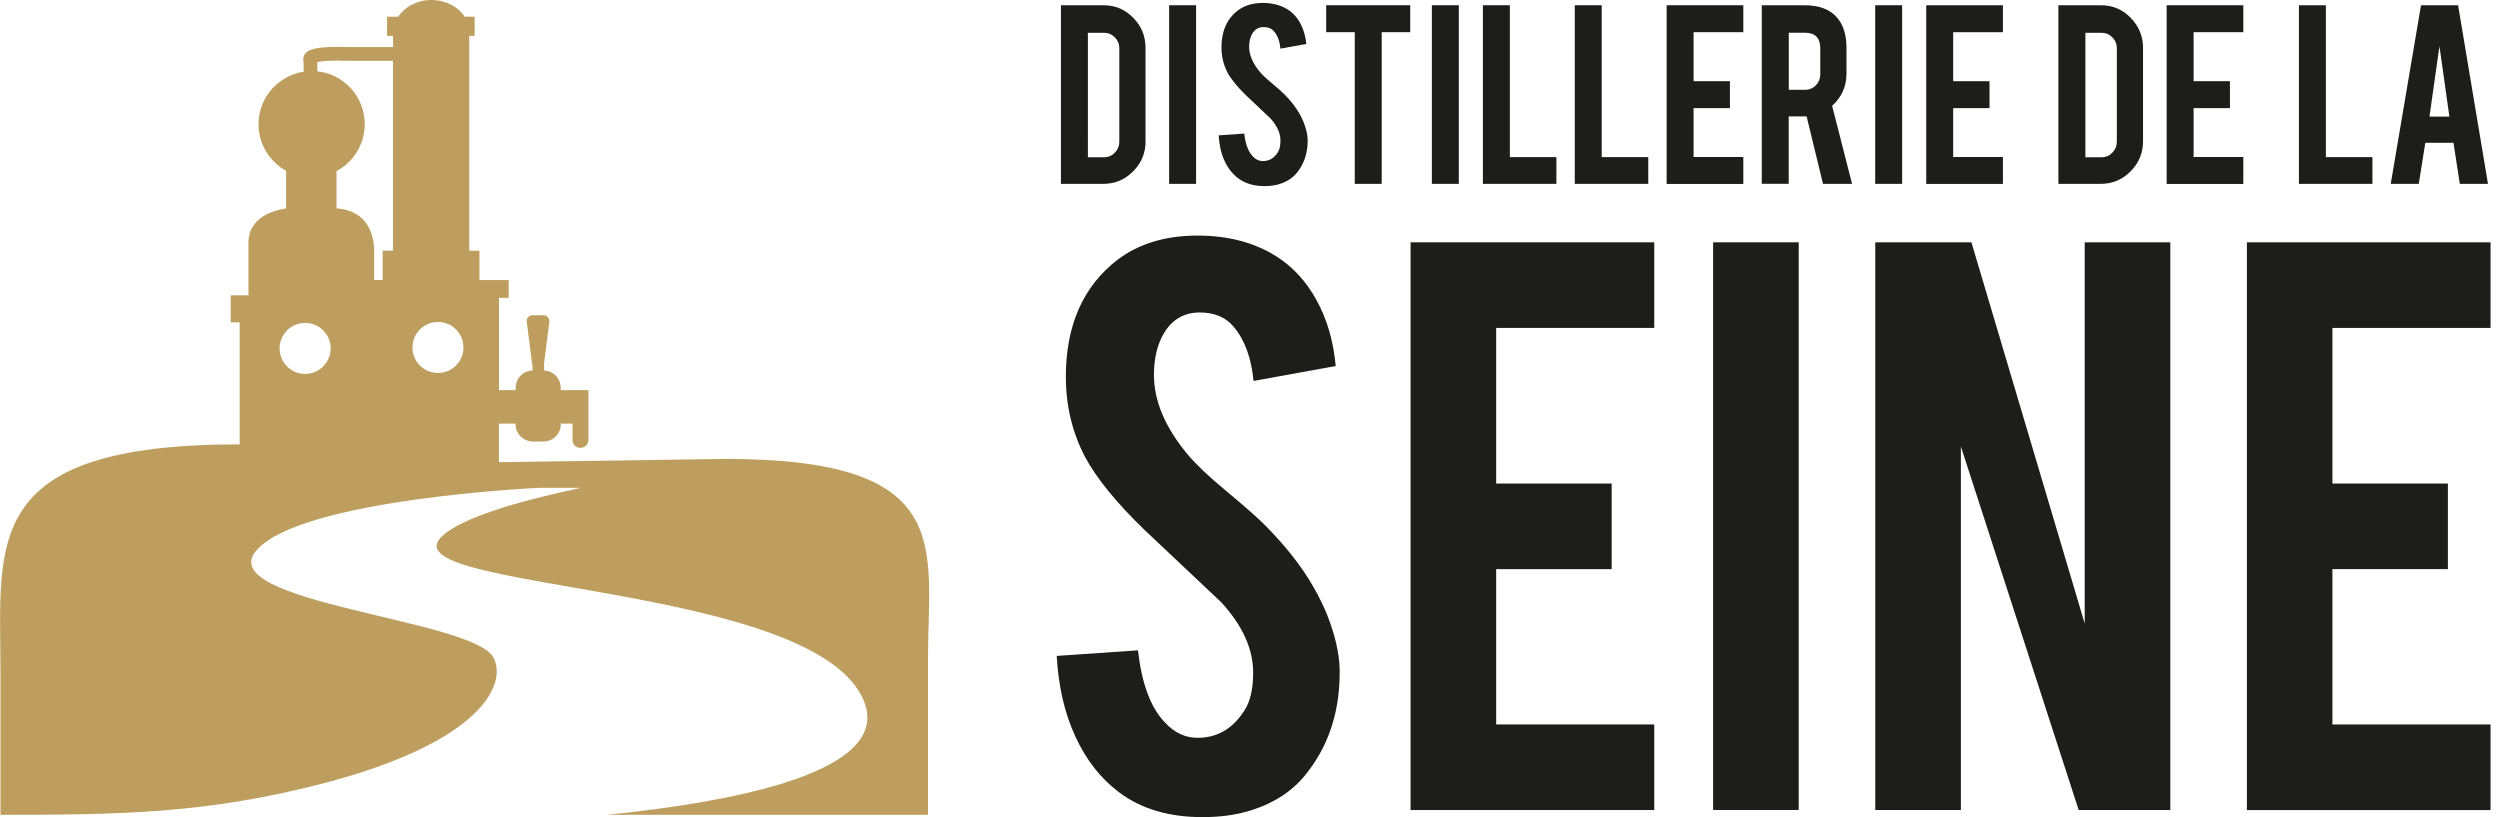
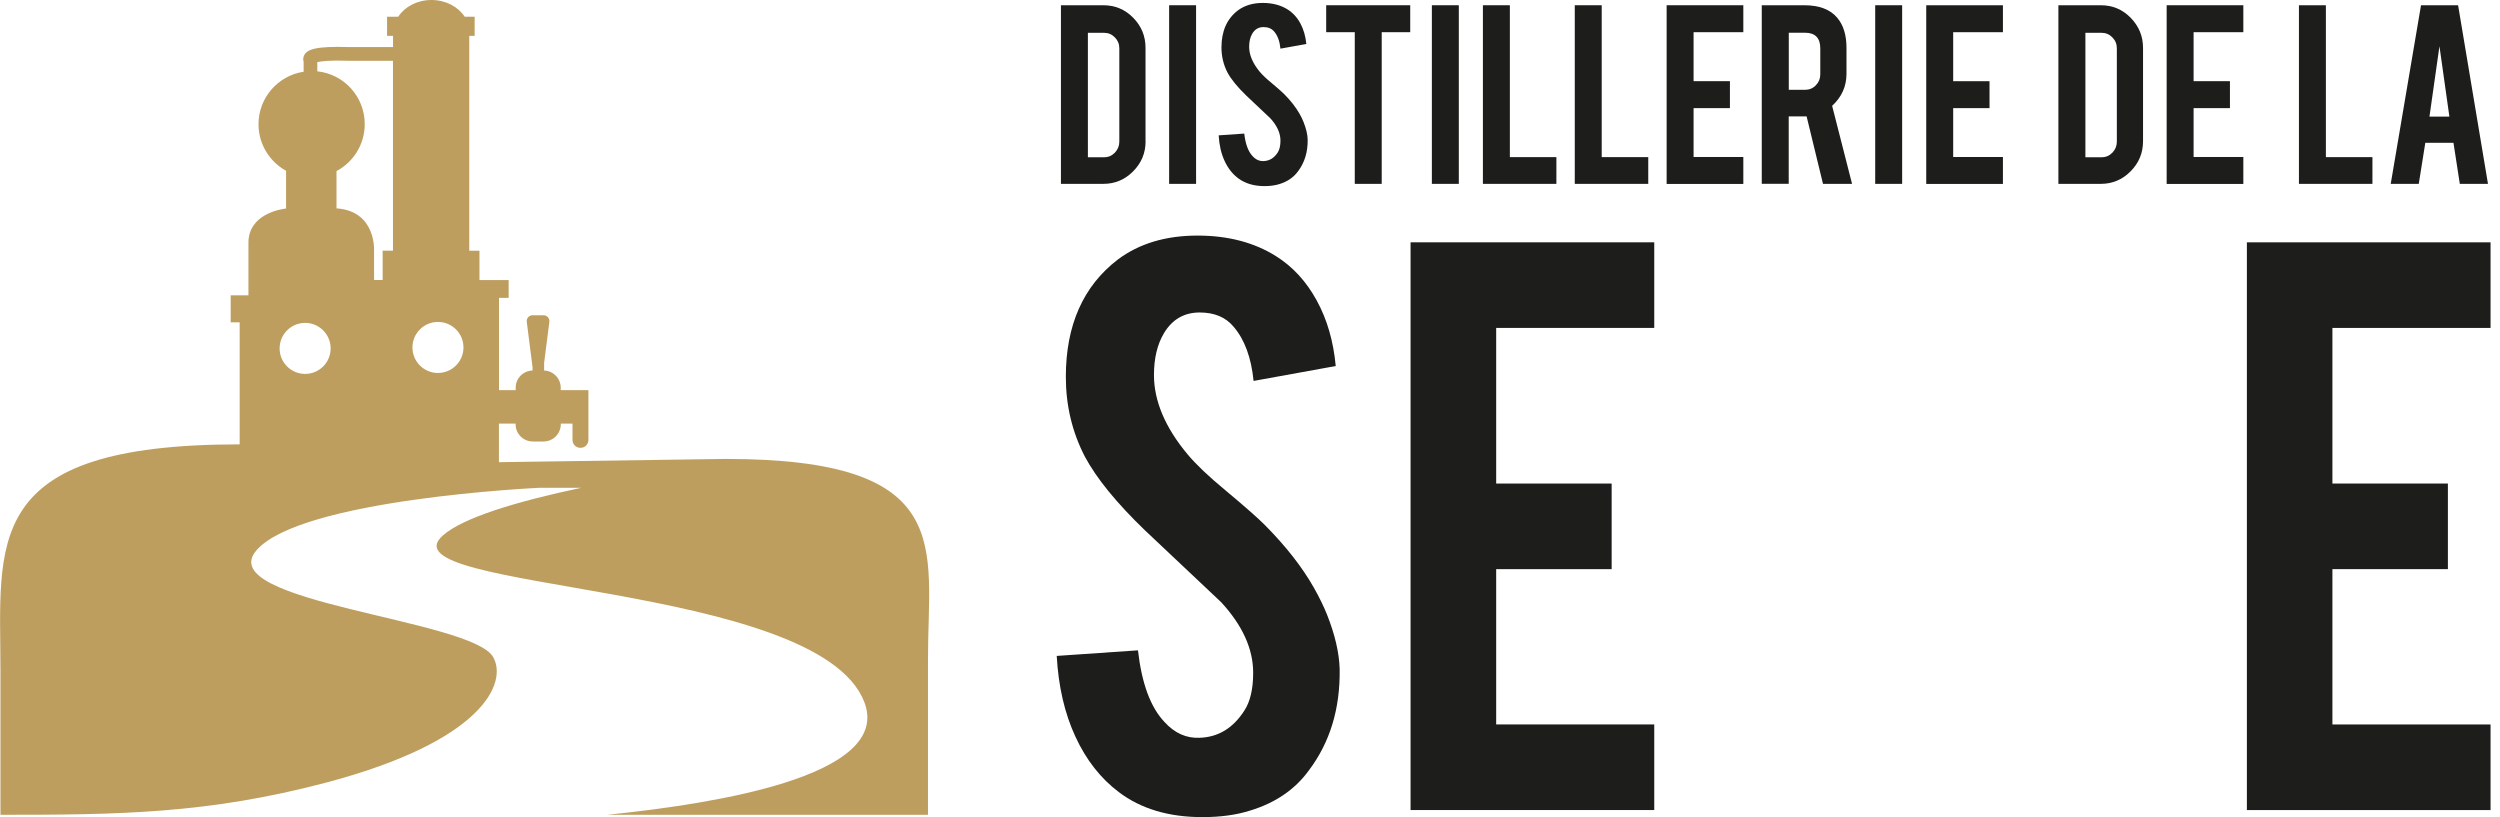
<svg xmlns="http://www.w3.org/2000/svg" width="257" height="84" viewBox="0 0 257 84" fill="none">
  <g clip-path="url(#clip0_4_33)">
    <path d="M117.767 14.515C117.767 15.726 117.34 16.754 116.486 17.614 115.633 18.475 114.612 18.901 113.415 18.901H109.064V.539H113.415C114.626.539 115.654.965 116.493 1.826 117.34 2.686 117.76 3.715 117.76 4.918V14.515H117.767zm-5.932 1.651h1.664C113.94 16.166 114.311 16.005 114.612 15.691 114.912 15.369 115.066 14.998 115.066 14.571V4.96C115.066 4.526 114.912 4.148 114.605 3.84 114.297 3.526 113.926 3.372 113.499 3.372h-1.664V16.166z" fill="#1d1d1b" />
    <path d="M122.957 18.901h-2.77V.539h2.77V18.901z" fill="#1d1d1b" />
    <path d="M134.429 14.341C134.45 15.621 134.115 16.719 133.429 17.621 132.981 18.237 132.345 18.671 131.526 18.922 131.086 19.062 130.568 19.132 129.987 19.132 128.903 19.132 128.001 18.86 127.287 18.328 126.7 17.887 126.224 17.285 125.881 16.53 125.531 15.774 125.336 14.9 125.28 13.914L127.91 13.732C128.029 14.802 128.316 15.572 128.763 16.047 129.092 16.411 129.47 16.579 129.903 16.558 130.505 16.537 130.988 16.243 131.352 15.67 131.54 15.383 131.631 14.977 131.631 14.452 131.631 13.683 131.282 12.92 130.596 12.165 130.05 11.647 129.225 10.871 128.127 9.835 127.21 8.947 126.56 8.157 126.182 7.45 125.776 6.66 125.566 5.799 125.566 4.876 125.566 3.204 126.126 1.938 127.245 1.077 127.938.56 128.798.301 129.82.301 130.806.301 131.652.525 132.359.965 132.897 1.308 133.345 1.784 133.674 2.399 134.01 3.015 134.213 3.722 134.29 4.519L131.631 5.002C131.554 4.246 131.345 3.666 130.988 3.246 130.729 2.938 130.365 2.784 129.889 2.784 129.386 2.784 129.001 3.008 128.735 3.456 128.518 3.819 128.413 4.267 128.413 4.806 128.413 5.645 128.777 6.499 129.498 7.373 129.778 7.702 130.183 8.094 130.729 8.541 131.372 9.08 131.799 9.458 132.009 9.668 132.688 10.353 133.212 11.025 133.59 11.689 133.765 11.997 133.905 12.284 134.01 12.557 134.276 13.235 134.415 13.823 134.429 14.341z" fill="#1d1d1b" />
    <path d="M139.27 3.309H136.332V.539H144.971V3.309H142.04V18.901H139.27V3.309z" fill="#1d1d1b" />
    <path d="M149.966 18.901H147.196V.539H149.966V18.901z" fill="#1d1d1b" />
    <path d="M159.99 18.901h-7.548V.539H155.213V16.152H159.997v2.749H159.99z" fill="#1d1d1b" />
    <path d="M169.434 18.901h-7.548V.539H164.656V16.152h4.785v2.749H169.434z" fill="#1d1d1b" />
    <path d="M171.33 18.901V.539H179.214V3.309H174.1V8.345H177.836V11.116H174.1v5.023h5.114v2.77H171.33V18.901z" fill="#1d1d1b" />
    <path d="M185.467.539C187.013.539 188.14.965 188.86 1.819 189.497 2.56 189.819 3.596 189.819 4.918V7.583C189.819 8.884 189.322 9.982 188.343 10.878L190.392 18.901H187.405L185.719 11.962C185.642 11.969 185.551 11.969 185.467 11.969H183.88v6.925H181.109V.539h4.358zM187.125 4.967C187.125 3.903 186.601 3.365 185.551 3.365H183.887V9.234H185.551C185.992 9.234 186.37 9.08 186.671 8.765 186.978 8.45 187.125 8.08 187.125 7.646V4.967z" fill="#1d1d1b" />
    <path d="M195.541 18.901H192.771V.539H195.541V18.901z" fill="#1d1d1b" />
    <path d="M198.017 18.901V.539H205.901V3.309h-5.114V8.345H204.523V11.116H200.787v5.023h5.114v2.77H198.017V18.901z" fill="#1d1d1b" />
    <path d="M220.304 14.515c0 1.21-.426 2.239-1.28 3.099C218.171 18.475 217.149 18.901 215.953 18.901h-4.351V.539h4.351C217.163.539 218.192.965 219.031 1.826 219.871 2.686 220.304 3.715 220.304 4.918V14.515zM214.379 16.166H216.044C216.485 16.166 216.856 16.005 217.156 15.691 217.457 15.376 217.611 14.998 217.611 14.571V4.96C217.611 4.526 217.457 4.148 217.149 3.84 216.842 3.526 216.471 3.372 216.044 3.372H214.379V16.166z" fill="#1d1d1b" />
    <path d="M222.732 18.901V.539H230.615V3.309h-5.113V8.345H229.237V11.116H225.502v5.023h5.113v2.77H222.732V18.901z" fill="#1d1d1b" />
    <path d="M243.879 18.901h-7.548V.539H239.101V16.152h4.785v2.749H243.879z" fill="#1d1d1b" />
    <path d="M249.321 14.683 248.649 18.901H245.767L248.88.539H252.693L255.764 18.901H252.868L252.217 14.683H249.321zM250.776 4.75 249.748 11.99H251.797L250.776 4.75z" fill="#1d1d1b" />
    <path d="M50.702 67.554c-2.204-3.91-28.842-5.61-24.372-10.941 4.477-5.33 29.059-6.464 29.059-6.464C55.382 50.15 55.375 50.143 55.368 50.143h4.393c-6.597 1.399-12.165 3.057-14.242 4.911-6.464 5.757 38.579 4.687 43.336 17.125C90.303 75.962 86.54 78.621 80.6 80.488 75.501 82.09 68.799 83.112 62.413 83.762H95.396V67.701c0-11.451 3.015-20.524-20.818-20.524L51.29 47.512V43.546h1.714V43.616C53.004 44.595 53.794 45.386 54.781 45.386H55.872C56.851 45.386 57.649 44.588 57.649 43.616V43.546H58.852v1.686C58.852 45.68 59.216 46.036 59.657 46.036H59.684C60.132 46.036 60.489 45.673 60.489 45.232V43.546v-.462-2.98H57.642V39.859C57.642 38.901 56.879 38.118 55.935 38.09V37.313L56.474 33.081C56.516 32.724 56.243 32.409 55.886 32.409H54.739C54.382 32.409 54.102 32.724 54.151 33.081L54.725 37.593C54.732 37.628 54.739 37.67 54.746 37.705V38.09C53.787 38.111 53.011 38.894 53.011 39.859V40.104H51.297V30.619H52.29V28.793h-3.001v-3.015H48.24V3.687H48.793V1.721H47.771C47.107.7 45.827.0 44.351.0 42.875.0 41.594.7 40.937 1.721H39.79V3.687H40.405V4.841h-4.498C32.424 4.722 31.542 5.086 31.255 5.708 31.151 5.939 31.151 6.163 31.213 6.345V7.373c-2.623.399-4.638 2.658-4.638 5.393.0 2.064 1.147 3.861 2.833 4.792v3.875C28.709 21.518 25.624 22.063 25.54 24.84v5.519H23.714v2.777H24.638V45.68C-2.077 45.68.049 55.753.049 69.135V83.762C12.235 83.762 21.308 83.657 33.382 80.488 49.688 76.207 52.185 70.191 50.702 67.554zM45.022 33.095c1.448.0 2.623 1.175 2.623 2.623s-1.175 2.623-2.623 2.623c-1.448.0-2.623-1.175-2.623-2.623s1.175-2.623 2.623-2.623zM32.612 6.387C32.962 6.303 33.83 6.177 35.872 6.247h4.526V25.771H39.335v3.015H38.454V25.904S38.775 21.706 34.592 21.42V17.586C36.32 16.67 37.495 14.851 37.495 12.759c0-2.819-2.134-5.142-4.876-5.428V6.387H32.612zM31.367 33.193c1.448.0 2.623 1.175 2.623 2.623.0 1.448-1.175 2.623-2.623 2.623s-2.623-1.175-2.623-2.623c0-1.448 1.175-2.623 2.623-2.623z" fill="#bd9e5e" />
    <path d="M137.717 68.771C137.78 72.85 136.724 76.319 134.548 79.201 133.121 81.167 131.107 82.538 128.504 83.329 127.098 83.776 125.461 84 123.608 84 120.152 84 117.291 83.147 115.031 81.44 113.157 80.034 111.66 78.131 110.554 75.731 109.442 73.332 108.805 70.562 108.631 67.428L116.983 66.855C117.368 70.247 118.27 72.703 119.704 74.214 120.747 75.368 121.957 75.906 123.321 75.844 125.245 75.781 126.777 74.843 127.931 73.031 128.525 72.115 128.826 70.821 128.826 69.163 128.826 66.708 127.728 64.287 125.531 61.902 123.783 60.258 121.166 57.795 117.697 54.515 114.773 51.696 112.716 49.17 111.52 46.932c-1.301-2.518-1.952-5.247-1.952-8.191C109.568 33.431 111.352 29.408 114.912 26.68 117.109 25.036 119.837 24.218 123.104 24.218 126.238 24.218 128.931 24.924 131.17 26.331 132.897 27.415 134.297 28.94 135.36 30.891 136.43 32.843 137.081 35.089 137.312 37.628L128.868 39.16C128.63 36.775 127.952 34.914 126.818 33.592 126.007 32.612 124.846 32.123 123.328 32.123 121.726 32.123 120.502 32.836 119.648 34.263 118.963 35.417 118.627 36.844 118.627 38.551 118.627 41.217 119.774 43.938 122.083 46.708 122.957 47.75 124.258 48.988 125.986 50.415 128.029 52.122 129.386 53.319 130.05 53.997c2.155 2.176 3.827 4.316 5.023 6.429C135.626 61.405 136.073 62.322 136.416 63.175 137.235 65.246 137.668 67.106 137.717 68.771z" fill="#1d1d1b" />
    <path d="M145.006 83.266V24.91h25.051v8.8h-16.25V49.709h11.871V58.509H153.807V74.472h16.25v8.8H145.006V83.266z" fill="#1d1d1b" />
-     <path d="M184.908 83.266H176.108V24.91H184.908V83.266z" fill="#1d1d1b" />
-     <path d="M202.662 24.91l11.647 39.195V24.91H223.109V83.266h-9.422L201.578 45.896V83.266H192.778V24.91H202.662z" fill="#1d1d1b" />
    <path d="M230.979 83.266V24.91h25.05v8.8H239.772V49.709h11.871V58.509H239.772V74.472h16.257v8.8h-25.05V83.266z" fill="#1d1d1b" />
  </g>
  <defs>
    <clipPath id="clip0_4_33">
      <rect width="256.029" height="84" fill="#fff" />
    </clipPath>
  </defs>
</svg>